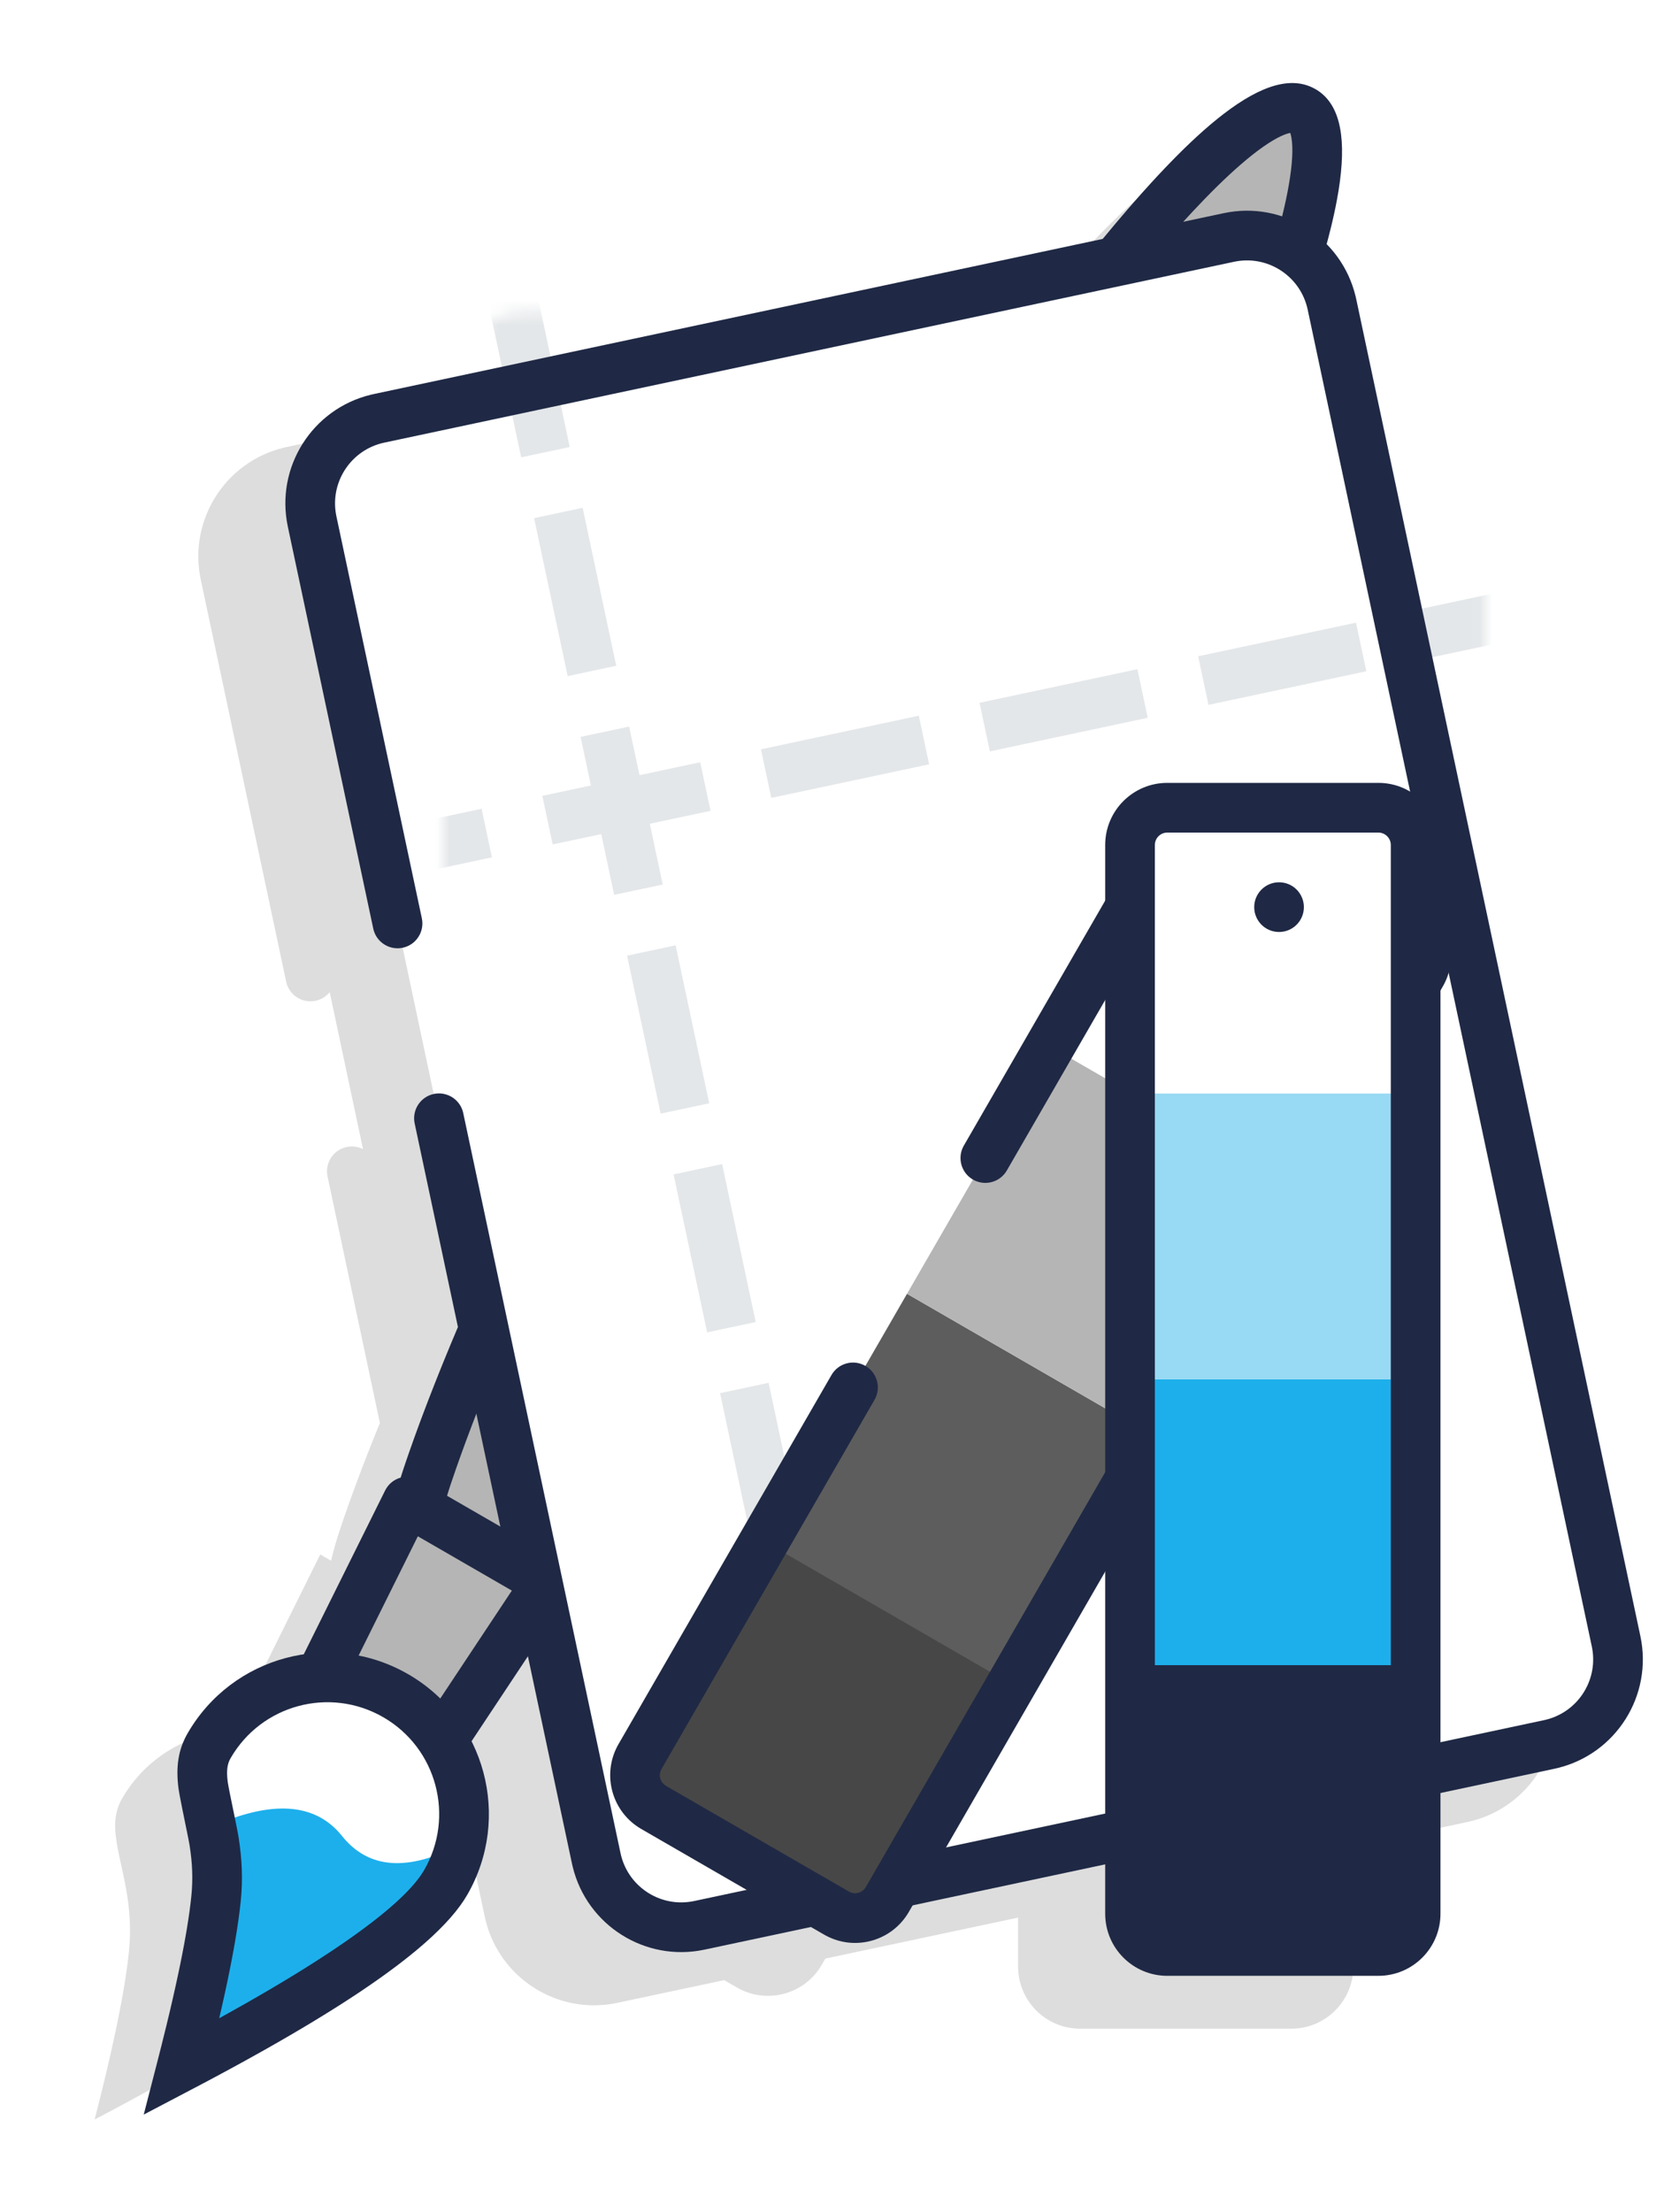
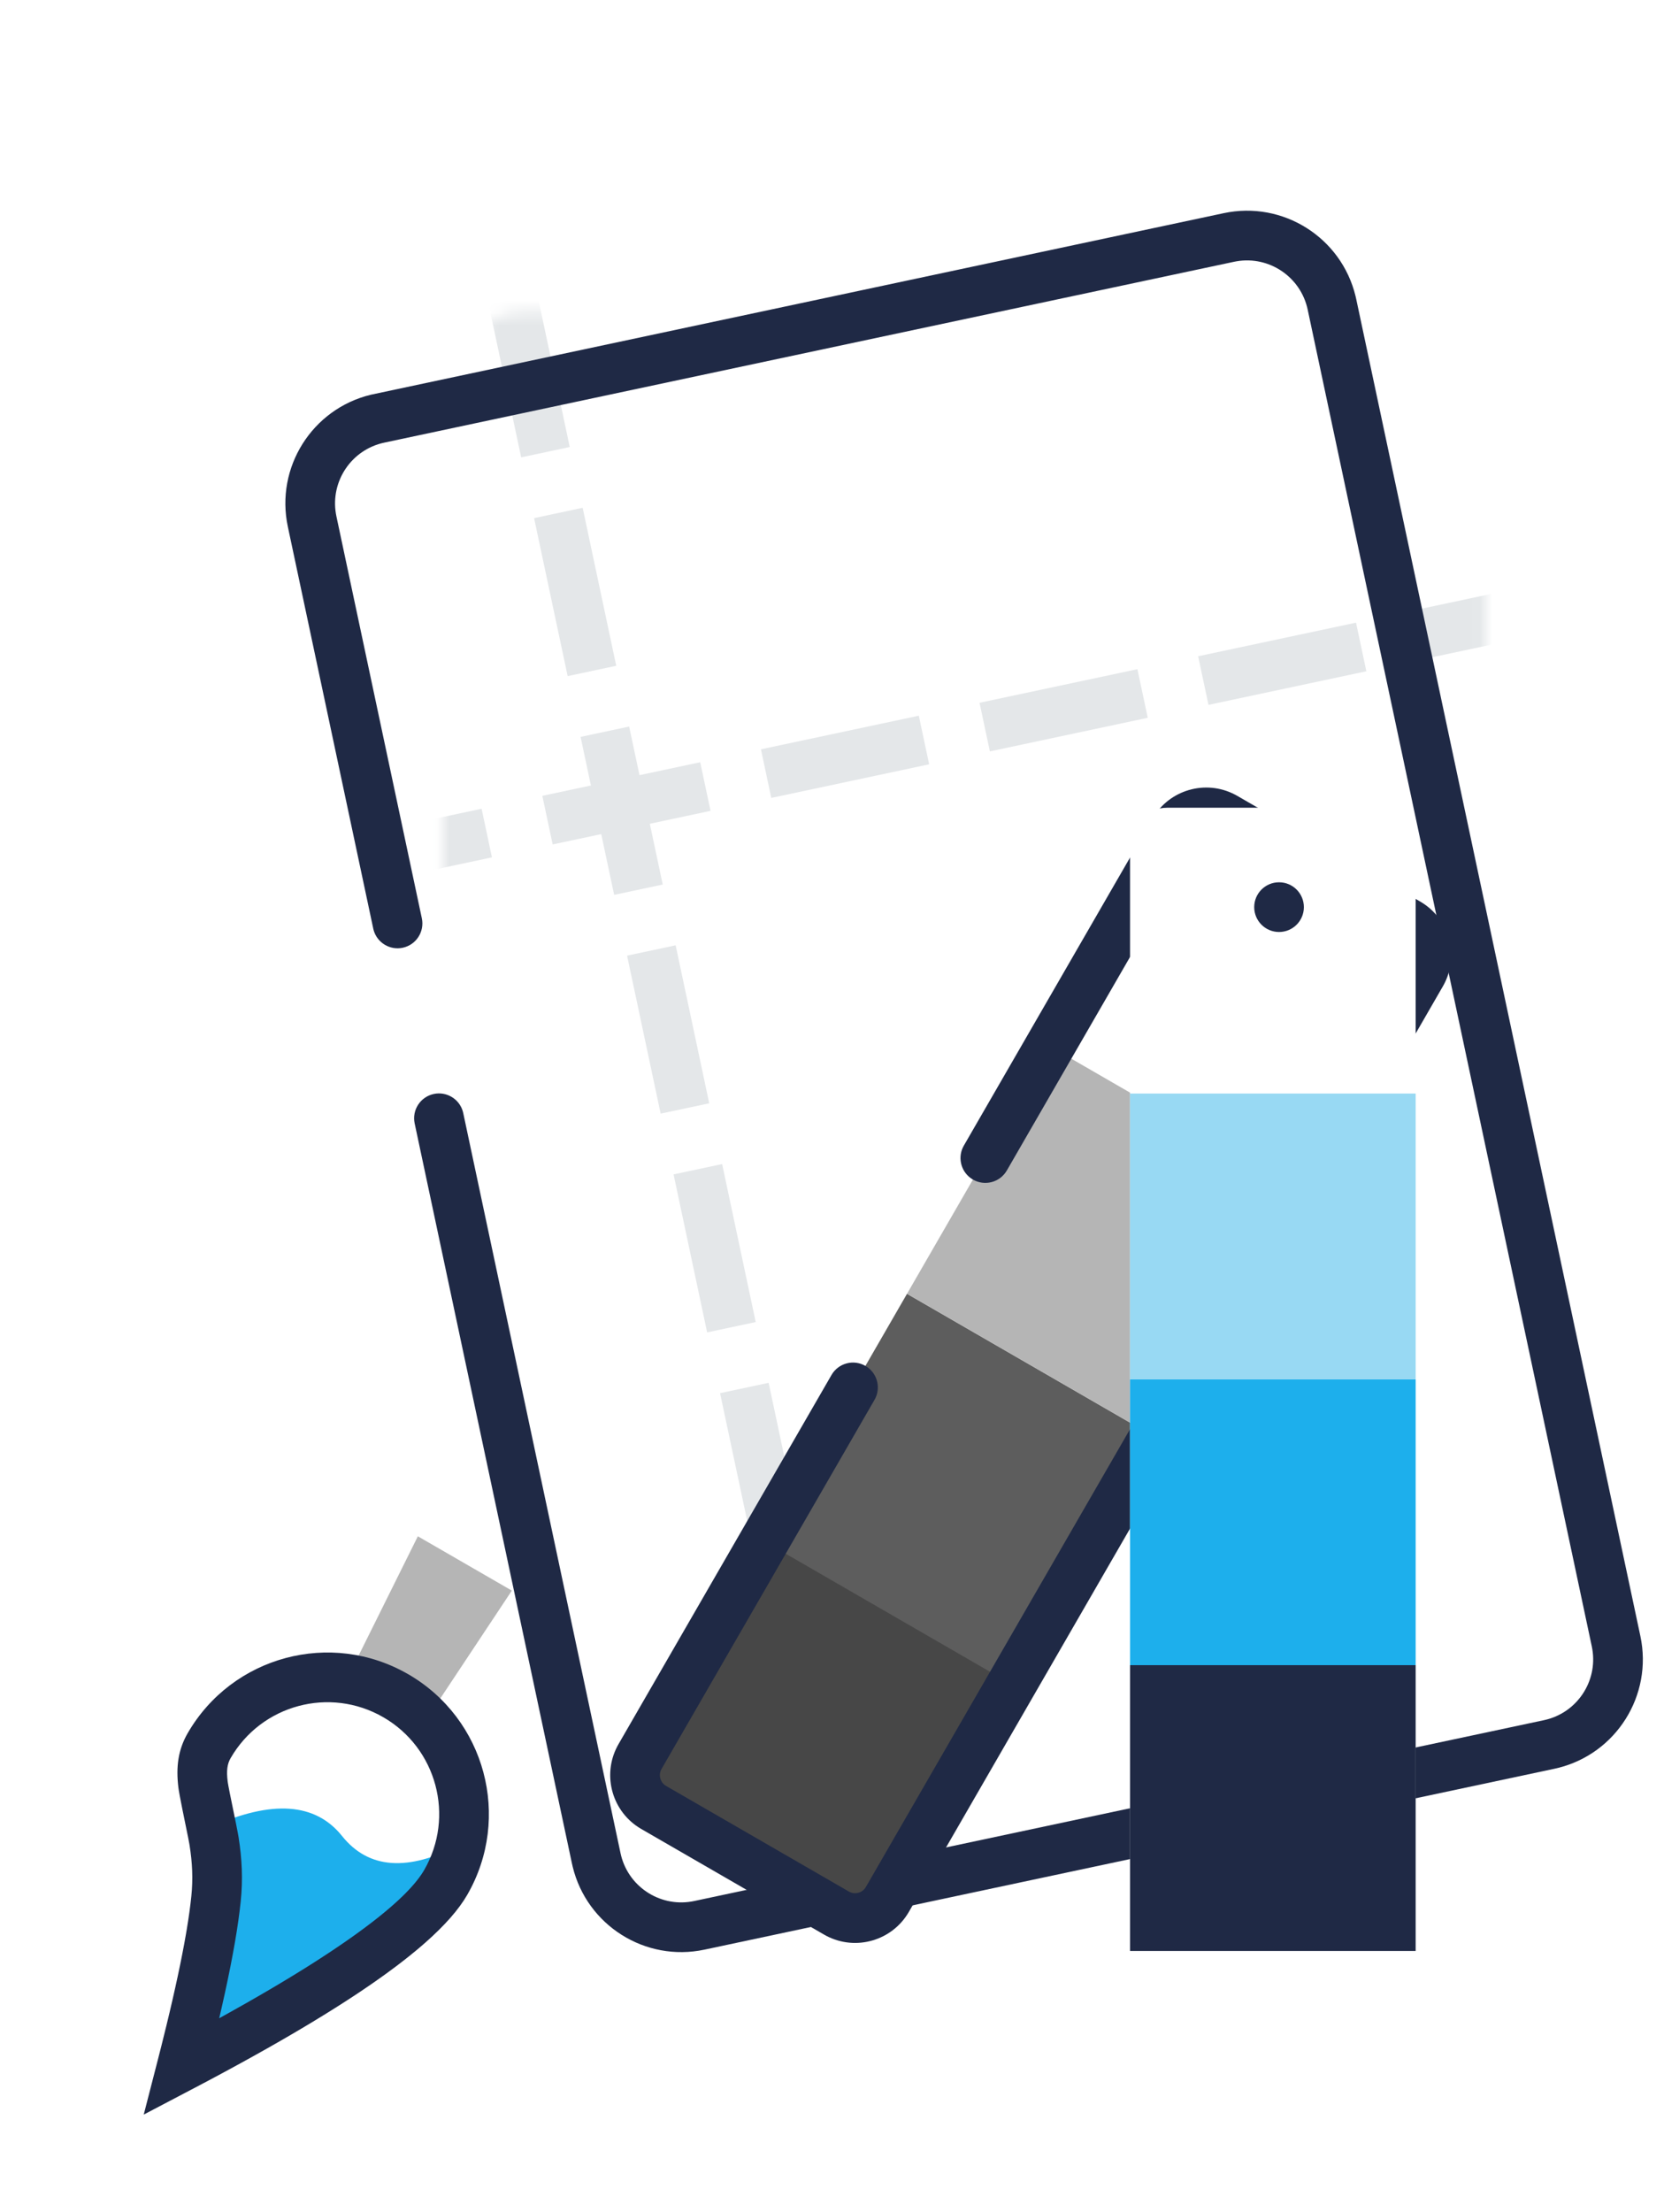
<svg xmlns="http://www.w3.org/2000/svg" height="178" viewBox="0 0 134 178" width="134">
  <filter id="a" height="107.6%" width="110.2%" x="-5.1%" y="-3.8%">
    <feGaussianBlur in="SourceGraphic" stdDeviation="2" />
  </filter>
  <mask id="b" fill="#fff">
    <rect fill="#fff" fill-rule="evenodd" height="124" rx="7" width="83.975" x="11.973" y="7.375" />
  </mask>
  <g fill="none" fill-rule="evenodd" transform="translate(.938 .924)">
-     <path d="m96.981 12.236c.981.566 1.311 2.176 1.058 4.658l-.063.545-.081.571-.047.295-.107.61-.124.635-.141.66-.077.339-.167.697c-.029.118-.059.237-.09.358 1.979 1.199 3.494 3.156 4.08 5.567l.059.259 22.87 107.596c1.015 4.775-1.961 9.47-6.673 10.616l-.259.059-9.172 1.95 0 9.68c0 2.689-2.122 4.882-4.783 4.995l-.217.005h-17c-2.689 0-4.882-2.122-4.995-4.783l-.005-.217-.001-3.941-15.521 3.299-.286.497c-1.344 2.329-4.279 3.167-6.64 1.935l-.19-.104-1.031-.595-8.605 1.829c-4.775 1.015-9.47-1.961-10.616-6.673l-.059-.259-4.129-19.427-6.297 9.486c2.147 3.352 2.394 7.757.266 11.442-.386.668-.955 1.388-1.708 2.16l-.392.39c-.339.329-.71.667-1.113 1.014l-.499.421-.529.429-.56.438-.591.447-.943.686-.667.468-.698.477-.728.486-.759.494-.79.503-.82.512-1.068.652-1.116.665-.927.542-.958.551-.989.559-1.54.855-1.065.581-1.096.59-1.701.901.308-1.207.29-1.166.273-1.126.377-1.612.23-1.024.212-.983.195-.942.178-.901.082-.435.152-.84.165-.993.138-.929c.066-.478.121-.93.164-1.354.199-1.947.026-3.617-.237-5.087l-.109-.578-.174-.829-.281-1.29-.098-.487c-.29-1.518-.366-2.812.342-4.039 1.928-3.34 5.343-5.286 8.926-5.485l7.038-14.166.875.505c.16-.734.407-1.608.758-2.648.862-2.558 1.924-5.386 3.168-8.442l-4.214-19.831c-.23-1.08.46-2.142 1.54-2.372.464-.099.924-.028 1.317.171l-2.683-12.632c-.278.342-.67.594-1.135.693-1.031.219-2.046-.399-2.336-1.396l-.036-.145-6.876-32.35c-1.015-4.775 1.961-9.47 6.673-10.616l.259-.059 61.87-13.152.604-.694.594-.672.583-.649.573-.625.562-.601.552-.577.541-.553.529-.529.772-.746.5-.466.245-.223.482-.427c.158-.138.315-.272.469-.401l.456-.375.443-.348c2.257-1.73 3.987-2.381 5.044-1.771z" fill="#c0c0c0" fill-opacity=".54" filter="url(#a)" />
    <g transform="matrix(.866 .5 -.5 .866 94.17 0)">
      <g fill-rule="nonzero">
-         <path d="m12.5 0c-2.167 0-3.928 1.855-5.414 5.439l-.215.537-.212.561c-.035.096-.07.192-.104.29l-.206.598-.202.623-.199.647-.195.671c-.032.114-.064.229-.096.345l-.19.707-.187.731c-.031.124-.062.249-.092.375l-.183.767-.18.791-.264 1.231-.172.85-.17.873-.25 1.354-.244 1.406-.16.966-.158.989-.156 1.012-.154 1.035c-.19 1.3-.371 2.643-.545 4.027l-.205 1.68c-.033.283-.067.568-.099.854l-.193 1.736-.185 1.772c-.03.298-.06.598-.089.899l-.173 1.824-.164 1.856-.156 1.888-.148 1.919c-.024.322-.047.646-.071.97l-.135 1.962-.126 1.99-.117 2.016-.109 2.041-.1 2.065c-.016.346-.031.693-.046 1.041l-.086 2.099-.077 2.119-.068 2.139-.058 2.158c-.009.361-.017.723-.026 1.085l-.044 2.183-.034 2.199c-.01.735-.018 1.473-.025 2.213l-.015 2.226-.005 2.238.004 2.009.021 2.994.024 1.982.032 1.97.039 1.957.047 1.943c.008.323.017.645.026.966l.058 1.921.066 1.905.073 1.888.08 1.87.088 1.851.095 1.832.102 1.812.109 1.79.116 1.768.122 1.745.129 1.722.136 1.697.142 1.671c.024.276.049.552.074.826l.152 1.632.159 1.604.165 1.575.171 1.546.177 1.516c.03.25.06.499.091.746l.186 1.469.192 1.437c.033.237.065.472.098.706l.201 1.386.207 1.352.213 1.317c.036.216.072.431.108.645l.221 1.262.227 1.224c.038.201.077.4.115.598l.117.588c.045.224.091.442.138.654l.145.622c1.263 5.145 3.287 6.77 6.503 5.498l.382-.158.337-.142.232-.092.176-.061c.1-.031.166-.044.205-.044.018 0 .044.004.079.012l.134.039c.027.009.057.019.089.031l.226.089.473.206c1.736.759 2.949.898 4.336-.206 1.082-.861 1.825-2.398 2.44-4.899l.158-.675.153-.719c.079-.389.157-.784.233-1.185l.228-1.224c.038-.207.075-.416.112-.626l.22-1.281c.036-.216.072-.435.108-.654l.211-1.335c.069-.451.138-.908.205-1.37l.2-1.405c.033-.237.065-.475.098-.715l.191-1.455c.031-.245.062-.492.093-.74l.182-1.503c.03-.253.059-.508.088-.763l.172-1.549.166-1.579.16-1.608.153-1.636.147-1.663.14-1.689.133-1.714.127-1.739.12-1.762.113-1.785.106-1.807.099-1.828.135-2.779.081-1.876.074-1.894.066-1.911c.01-.32.021-.641.03-.962l.055-1.935.047-1.95c.007-.326.014-.653.021-.98l.036-1.971.028-1.984.02-1.996.012-2.007.004-2.017-.005-2.238-.015-2.226c-.003-.37-.007-.739-.011-1.108l-.03-2.206c-.006-.366-.012-.732-.018-1.098l-.044-2.183-.053-2.167c-.01-.36-.02-.719-.03-1.077l-.068-2.139-.077-2.119-.086-2.099-.095-2.076c-.017-.344-.034-.687-.051-1.03l-.109-2.041-.117-2.016-.126-1.99-.135-1.962-.143-1.933c-.025-.32-.05-.638-.075-.956l-.156-1.888-.164-1.856-.173-1.824-.181-1.789c-.031-.295-.062-.589-.093-.882l-.193-1.736c-.033-.286-.066-.571-.099-.854l-.205-1.68c-.139-1.107-.283-2.188-.432-3.242l-.189-1.306-.233-1.527-.158-.989-.16-.966-.162-.943-.248-1.371-.254-1.319-.172-.85-.264-1.231-.18-.791-.183-.767-.186-.743-.189-.719c-.032-.118-.064-.235-.096-.351l-.194-.683c-.033-.112-.065-.223-.098-.333l-.199-.647-.202-.623-.206-.598-.21-.574c-.035-.094-.071-.186-.106-.278l-.215-.537c-1.485-3.584-3.247-5.439-5.414-5.439z" fill="#1f2945" />
-         <path d="m12.5 4.066.09.082c.116.112.251.271.397.476.549.77 1.133 2.015 1.709 3.687.496 1.44.977 3.163 1.437 5.146l.228 1.013c.075.345.15.697.224 1.056l.221 1.097c.036.186.073.374.109.564l.215 1.159c.035.197.071.395.106.595l.208 1.219.204 1.258.199 1.297c.033.219.065.44.098.663l.109.759.213 1.547.205 1.586c.034.267.067.536.1.807l.194 1.642.187 1.678.179 1.712.172 1.746.164 1.778.156 1.81.148 1.84.14 1.869.132 1.897.124 1.924.116 1.95.108 1.974.099 1.998.091 2.02.082 2.041c.013.342.025.685.038 1.028l.069 2.071.06 2.089.051 2.106c.008.352.015.706.022 1.059l.037 2.13.028 2.145c.004.359.007.718.011 1.077l.014 2.164.005 2.176-.004 1.996-.012 1.986-.02 1.975-.028 1.963-.035 1.95-.043 1.936-.05 1.922-.058 1.906-.065 1.89-.073 1.873-.08 1.855-.087 1.836-.094 1.816c-.016.301-.033.601-.05.9l-.104 1.785-.111 1.763-.118 1.74-.125 1.716c-.021.284-.043.567-.065.849l-.135 1.679-.141 1.653-.147 1.626-.154 1.599-.16 1.57c-.027.259-.055.517-.082.774l-.169 1.526c-.029.252-.058.502-.087.751l-.178 1.479c-.03.244-.061.487-.091.728l-.187 1.431-.193 1.398c-.033.23-.065.459-.099.686l-.201 1.346-.207 1.311-.212 1.274c-.036.209-.072.417-.108.623l-.22 1.218-.226 1.179c-.038.193-.076.385-.115.575-.047.232-.094.454-.142.667l-.143.609c-.192.773-.388 1.393-.585 1.87l-.067.158c-.066.149-.127.27-.181.367l-.069.115-.139-.055-.233-.099-.523-.227c-.764-.319-1.374-.486-2.083-.486-.738 0-1.345.17-2.157.506l-.51.215-.304.119-.013-.019c-.086-.128-.179-.303-.275-.526l-.118-.291c-.06-.157-.121-.332-.183-.525l-.125-.41c-.021-.072-.042-.147-.063-.223l-.127-.483-.128-.533-.128-.584c-.021-.102-.043-.205-.064-.311l-.227-1.161-.222-1.199-.216-1.237-.211-1.274-.206-1.31c-.034-.221-.067-.444-.101-.668l-.197-1.362c-.065-.46-.129-.925-.191-1.396l-.186-1.429c-.03-.241-.061-.483-.091-.727l-.177-1.477-.171-1.508-.165-1.538-.159-1.567-.153-1.595-.146-1.622-.14-1.649-.134-1.675-.127-1.699-.12-1.723-.114-1.746-.107-1.768-.1-1.79c-.016-.3-.032-.601-.048-.903l-.132-2.737-.079-1.848-.072-1.866-.065-1.883-.057-1.899-.05-1.915-.043-1.929-.035-1.943-.027-1.955-.02-1.967-.012-1.978-.004-1.988.005-2.176.014-2.164.023-2.151c.005-.357.01-.714.015-1.071l.037-2.13c.007-.354.014-.707.022-1.059l.051-2.106.06-2.089.069-2.071.078-2.051.086-2.031c.015-.337.031-.672.046-1.007l.099-1.998.108-1.974.116-1.95.124-1.924.132-1.897.14-1.869.148-1.84.156-1.81.164-1.778.172-1.746.179-1.712.187-1.678.194-1.642c.033-.271.066-.54.1-.807l.205-1.586.213-1.547c.036-.255.072-.507.109-.759l.197-1.316c.033-.216.067-.431.1-.644l.204-1.258.208-1.219c.035-.2.07-.398.106-.595l.215-1.159c.036-.19.072-.378.109-.564l.221-1.097c.074-.359.149-.711.224-1.056l.228-1.013c.46-1.983.941-3.707 1.437-5.146.576-1.672 1.16-2.916 1.709-3.687.183-.257.347-.44.487-.558z" fill="#b5b5b5" />
-         <path d="m19 133h-13c-1.154 0-2.068.973-1.996 2.125l1 16c.066 1.054.94 1.875 1.996 1.875h11c1.056 0 1.93-.821 1.996-1.875l1-16c.072-1.151-.842-2.125-1.996-2.125z" fill="#1f2945" />
        <path d="m16.87 136.999-.75 12h-7.241l-.75-12z" fill="#b5b5b5" />
      </g>
      <path d="m13 183.463c7.333-11.592 11-19.413 11-23.463 0-6.075-4.925-11-11-11-6.075 0-11 4.925-11 11 0 3.428 4.179 4.905 6.637 10.381 1.265 2.819 2.72 7.18 4.363 13.082z" fill="#fff" />
      <path d="m5.422 165.555c.592.67 1.206 1.412 1.791 2.276.507.748.992 1.587 1.424 2.55 1.265 2.819 2.72 7.18 4.363 13.082 7.333-11.592 11-19.413 11-23.463 0-1.135-.172-2.229-.491-3.259-2.554 4.043-5.425 5.442-8.611 4.196-3.186-1.246-6.345.294-9.476 4.618z" fill="#1dafec" />
      <path d="m13 147c-7.18 0-13 5.82-13 13 0 1.524.532 2.818 1.544 4.158l.139.176.294.351.647.744 1.605 1.813.353.41c.022.026.041.049.058.07.902 1.112 1.603 2.209 2.173 3.478l.246.563.252.604.257.646.263.688c.044.118.089.238.133.359l.271.75.276.792.282.833.287.875.292.916.298.957.303.998.308 1.04.472 1.636.321 1.142 1.208 4.34 2.76-4.364.685-1.095.663-1.073.641-1.05.619-1.028.597-1.005.575-.983.552-.96.53-.938.508-.916.486-.894.464-.872.442-.85.42-.828c.068-.136.135-.272.202-.406l.386-.796c.063-.131.124-.261.185-.39l.353-.763c.057-.125.113-.25.168-.373l.32-.731c.052-.12.102-.239.152-.357l.287-.699c.046-.115.091-.229.135-.341l.254-.667c.04-.109.08-.218.119-.326l.221-.635c.664-1.979.996-3.641.996-5 0-7.18-5.82-13-13-13zm0 4c4.971 0 9 4.029 9 9l-.003.168c-.021.697-.173 1.544-.454 2.536l-.152.508c-.054.173-.112.351-.173.532l-.195.557-.217.581c-.038.099-.077.199-.116.299l-.249.616-.271.64-.292.664c-.051.113-.102.226-.154.341l-.325.699c-.056.119-.113.238-.171.359l-.357.735c-.061.124-.124.25-.187.376l-.39.77c-.067.13-.134.261-.203.394l-.422.805-.444.828c-.076.14-.152.281-.23.422l-.476.862-.498.885-.52.908-.541.931-.852 1.438-.44.73-.258-.844-.352-1.122-.346-1.068-.34-1.015c-.112-.329-.223-.65-.334-.962l-.327-.908c-.433-1.176-.849-2.21-1.25-3.103-.722-1.609-1.607-2.993-2.715-4.36l-.191-.229-.548-.63-1.659-1.873-.378-.436-.176-.211c-.023-.029-.043-.054-.06-.076-.53-.702-.736-1.202-.736-1.747 0-4.971 4.029-9 9-9z" fill="#1f2945" fill-rule="nonzero" />
    </g>
    <path d="m29.591 32.749 68.446-14.549c3.782-.804 7.499 1.61 8.302 5.392l22.87 107.596c.804 3.782-1.61 7.499-5.392 8.302l-68.446 14.549c-3.782.804-7.499-1.61-8.302-5.392l-22.87-107.596c-.804-3.782 1.61-7.499 5.392-8.302z" fill="#fff" />
    <g fill="#e4e7e9" fill-rule="nonzero" mask="url(#b)" transform="translate(22.744 16.745)">
      <g transform="matrix(.978 -.208 .208 .978 -4.154 12.153)">
        <path d="m-1.5 38.5v4h13v-4zm18 0v4h13v-4zm18 0v4h13v-4zm18 0v4h13v-4zm18 0v4h13v-4zm18 0v4h12v-4z" />
        <path d="m24.5-1.5h-4v13h4zm0 18h-4v13h4zm0 18h-4v13h4zm0 18h-4v13h4zm0 18h-4v13h4zm0 18h-4v13h4zm0 18h-4v13h4zm0 18h-4v13h4z" />
      </g>
    </g>
-     <path d="m111.692 22.119c4.882 0 8.856 3.887 8.996 8.735l.004.265v110c0 4.882-3.887 8.856-8.735 8.996l-.265.004h-69.975c-4.882 0-8.856-3.887-8.996-8.735l-.004-.265v-60.896c0-1.105.895-2 2-2 1.054 0 1.918.816 1.995 1.851l.005.149v60.896c0 2.689 2.122 4.882 4.783 4.995l.217.005h69.975c2.689 0 4.882-2.122 4.995-4.783l.005-.217v-110c0-2.689-2.122-4.882-4.783-4.995l-.217-.005h-69.975c-2.689 0-4.882 2.122-4.995 4.783l-.005.217v33.073c0 1.105-.895 2-2 2-1.054 0-1.918-.816-1.995-1.851l-.005-.149v-33.073c0-4.882 3.887-8.856 8.735-8.996l.265-.004z" fill="#1f2945" fill-rule="nonzero" transform="matrix(.978 -.208 .208 .978 -16.229 17.83)" />
+     <path d="m111.692 22.119c4.882 0 8.856 3.887 8.996 8.735l.004.265v110c0 4.882-3.887 8.856-8.735 8.996l-.265.004h-69.975c-4.882 0-8.856-3.887-8.996-8.735l-.004-.265v-60.896c0-1.105.895-2 2-2 1.054 0 1.918.816 1.995 1.851l.005.149v60.896c0 2.689 2.122 4.882 4.783 4.995l.217.005h69.975c2.689 0 4.882-2.122 4.995-4.783l.005-.217v-110c0-2.689-2.122-4.882-4.783-4.995l-.217-.005h-69.975c-2.689 0-4.882 2.122-4.995 4.783l-.005.217v33.073c0 1.105-.895 2-2 2-1.054 0-1.918-.816-1.995-1.851l-.005-.149v-33.073c0-4.882 3.887-8.856 8.735-8.996z" fill="#1f2945" fill-rule="nonzero" transform="matrix(.978 -.208 .208 .978 -16.229 17.83)" />
    <g transform="matrix(.866 .5 -.5 .866 95.103 63.355)">
      <path d="m3 0h17c1.657 0 3 1.343 3 3v86c0 1.657-1.343 3-3 3h-17c-1.657 0-3-1.343-3-3v-34.611-51.389c0-1.657 1.343-3 3-3z" fill="#fff" />
      <path d="m0 66h23v25h-23z" fill="#474747" />
      <path d="m0 46h23v23h-23z" fill="#5d5d5d" />
      <path d="m0 23h23v23h-23z" fill="#b5b5b5" />
      <path d="m20-2c2.689 0 4.882 2.122 4.995 4.783l.005.217v86c0 2.689-2.122 4.882-4.783 4.995l-.217.005h-17c-2.689 0-4.882-2.122-4.995-4.783l-.005-.217v-34.3c0-1.105.895-2 2-2 1.054 0 1.918.816 1.995 1.851l.005.149v34.3c0 .513.386.936.883.993l.117.007h17c.513 0 .936-.386.993-.883l.007-.117v-86c0-.513-.386-.936-.883-.993l-.117-.007h-17c-.513 0-.936.386-.993.883l-.007.117v30.386c0 1.105-.895 2-2 2-1.054 0-1.918-.816-1.995-1.851l-.005-.149v-30.386c0-2.689 2.122-4.882 4.783-4.995l.217-.005z" fill="#1f2945" fill-rule="nonzero" />
    </g>
    <g transform="translate(90.062 64.076)">
      <rect fill="#fff" height="92" rx="3" width="23" />
      <path d="m0 69h23v23h-23z" fill="#1f2945" />
      <path d="m0 46h23v23h-23z" fill="#1dafec" />
      <path d="m0 23h23v23h-23z" fill="#98d9f3" />
-       <path d="m20-2h-17c-2.761 0-5 2.239-5 5v86c0 2.761 2.239 5 5 5h17c2.761 0 5-2.239 5-5v-86c0-2.761-2.239-5-5-5zm-17 4h17c.552 0 1 .448 1 1v86c0 .552-.448 1-1 1h-17c-.552 0-1-.448-1-1v-86c0-.552.448-1 1-1z" fill="#1f2945" fill-rule="nonzero" />
    </g>
    <circle cx="102.062" cy="72.076" fill="#1f2945" r="2" />
  </g>
</svg>